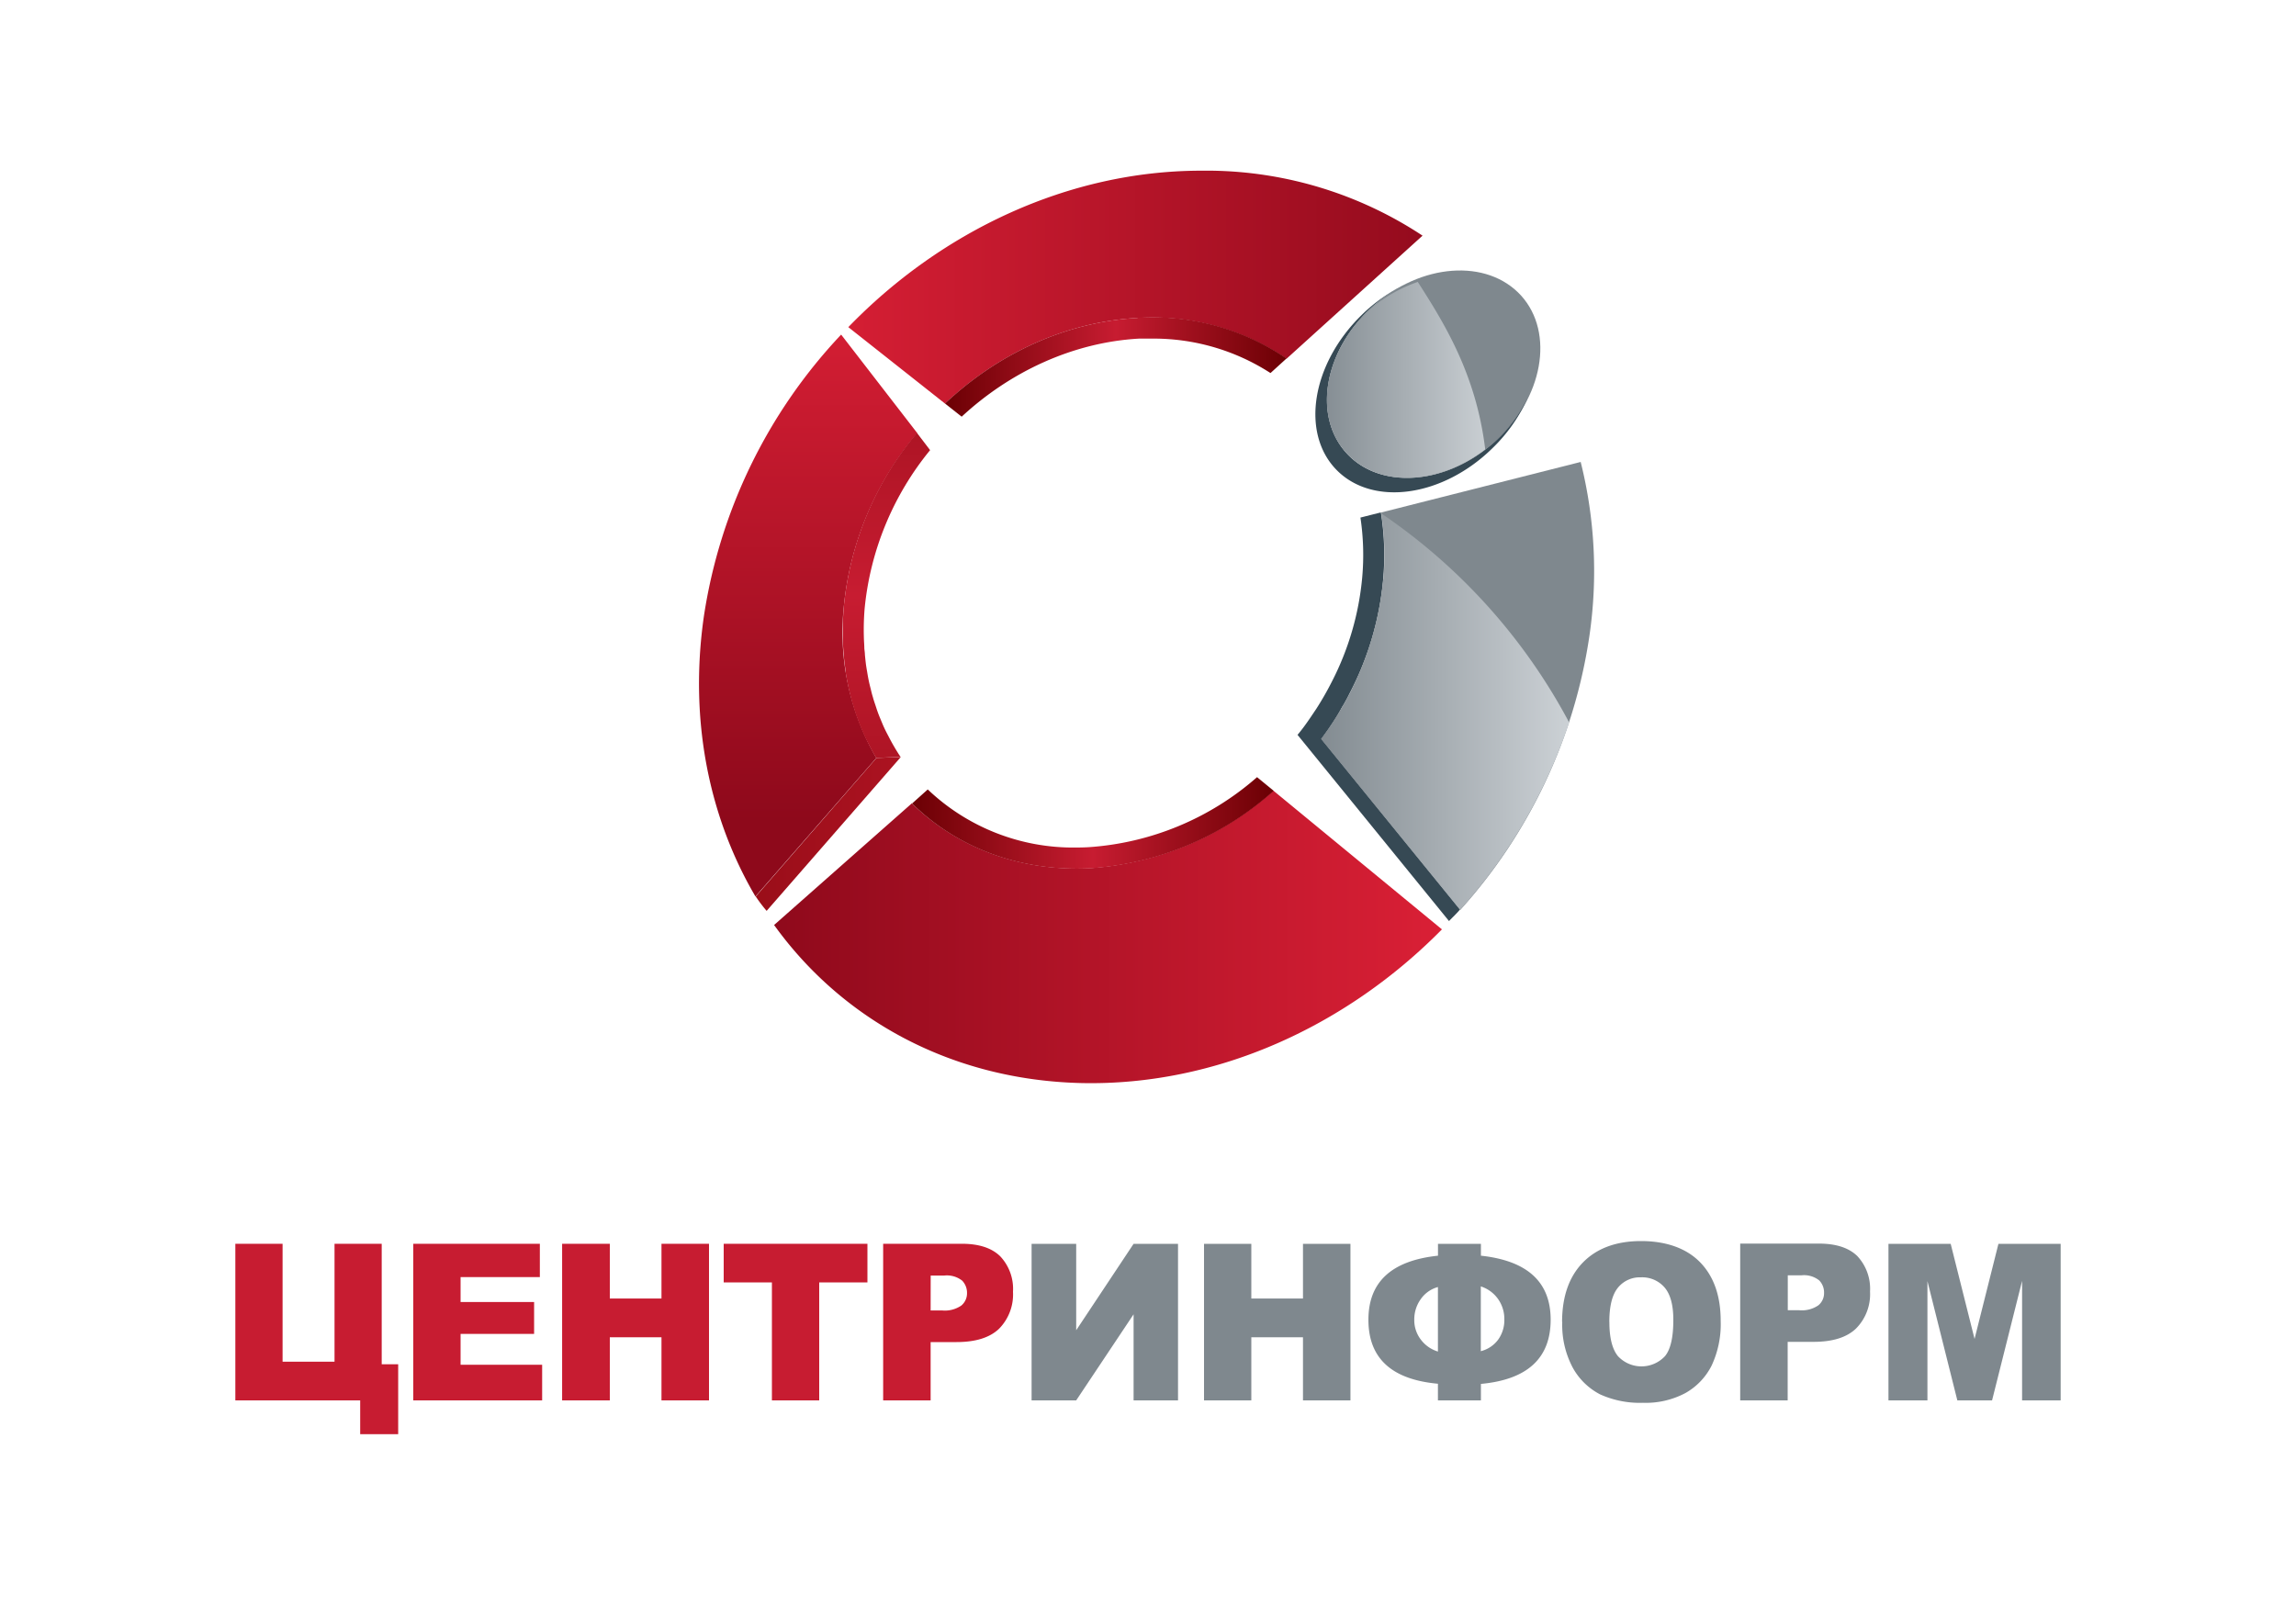
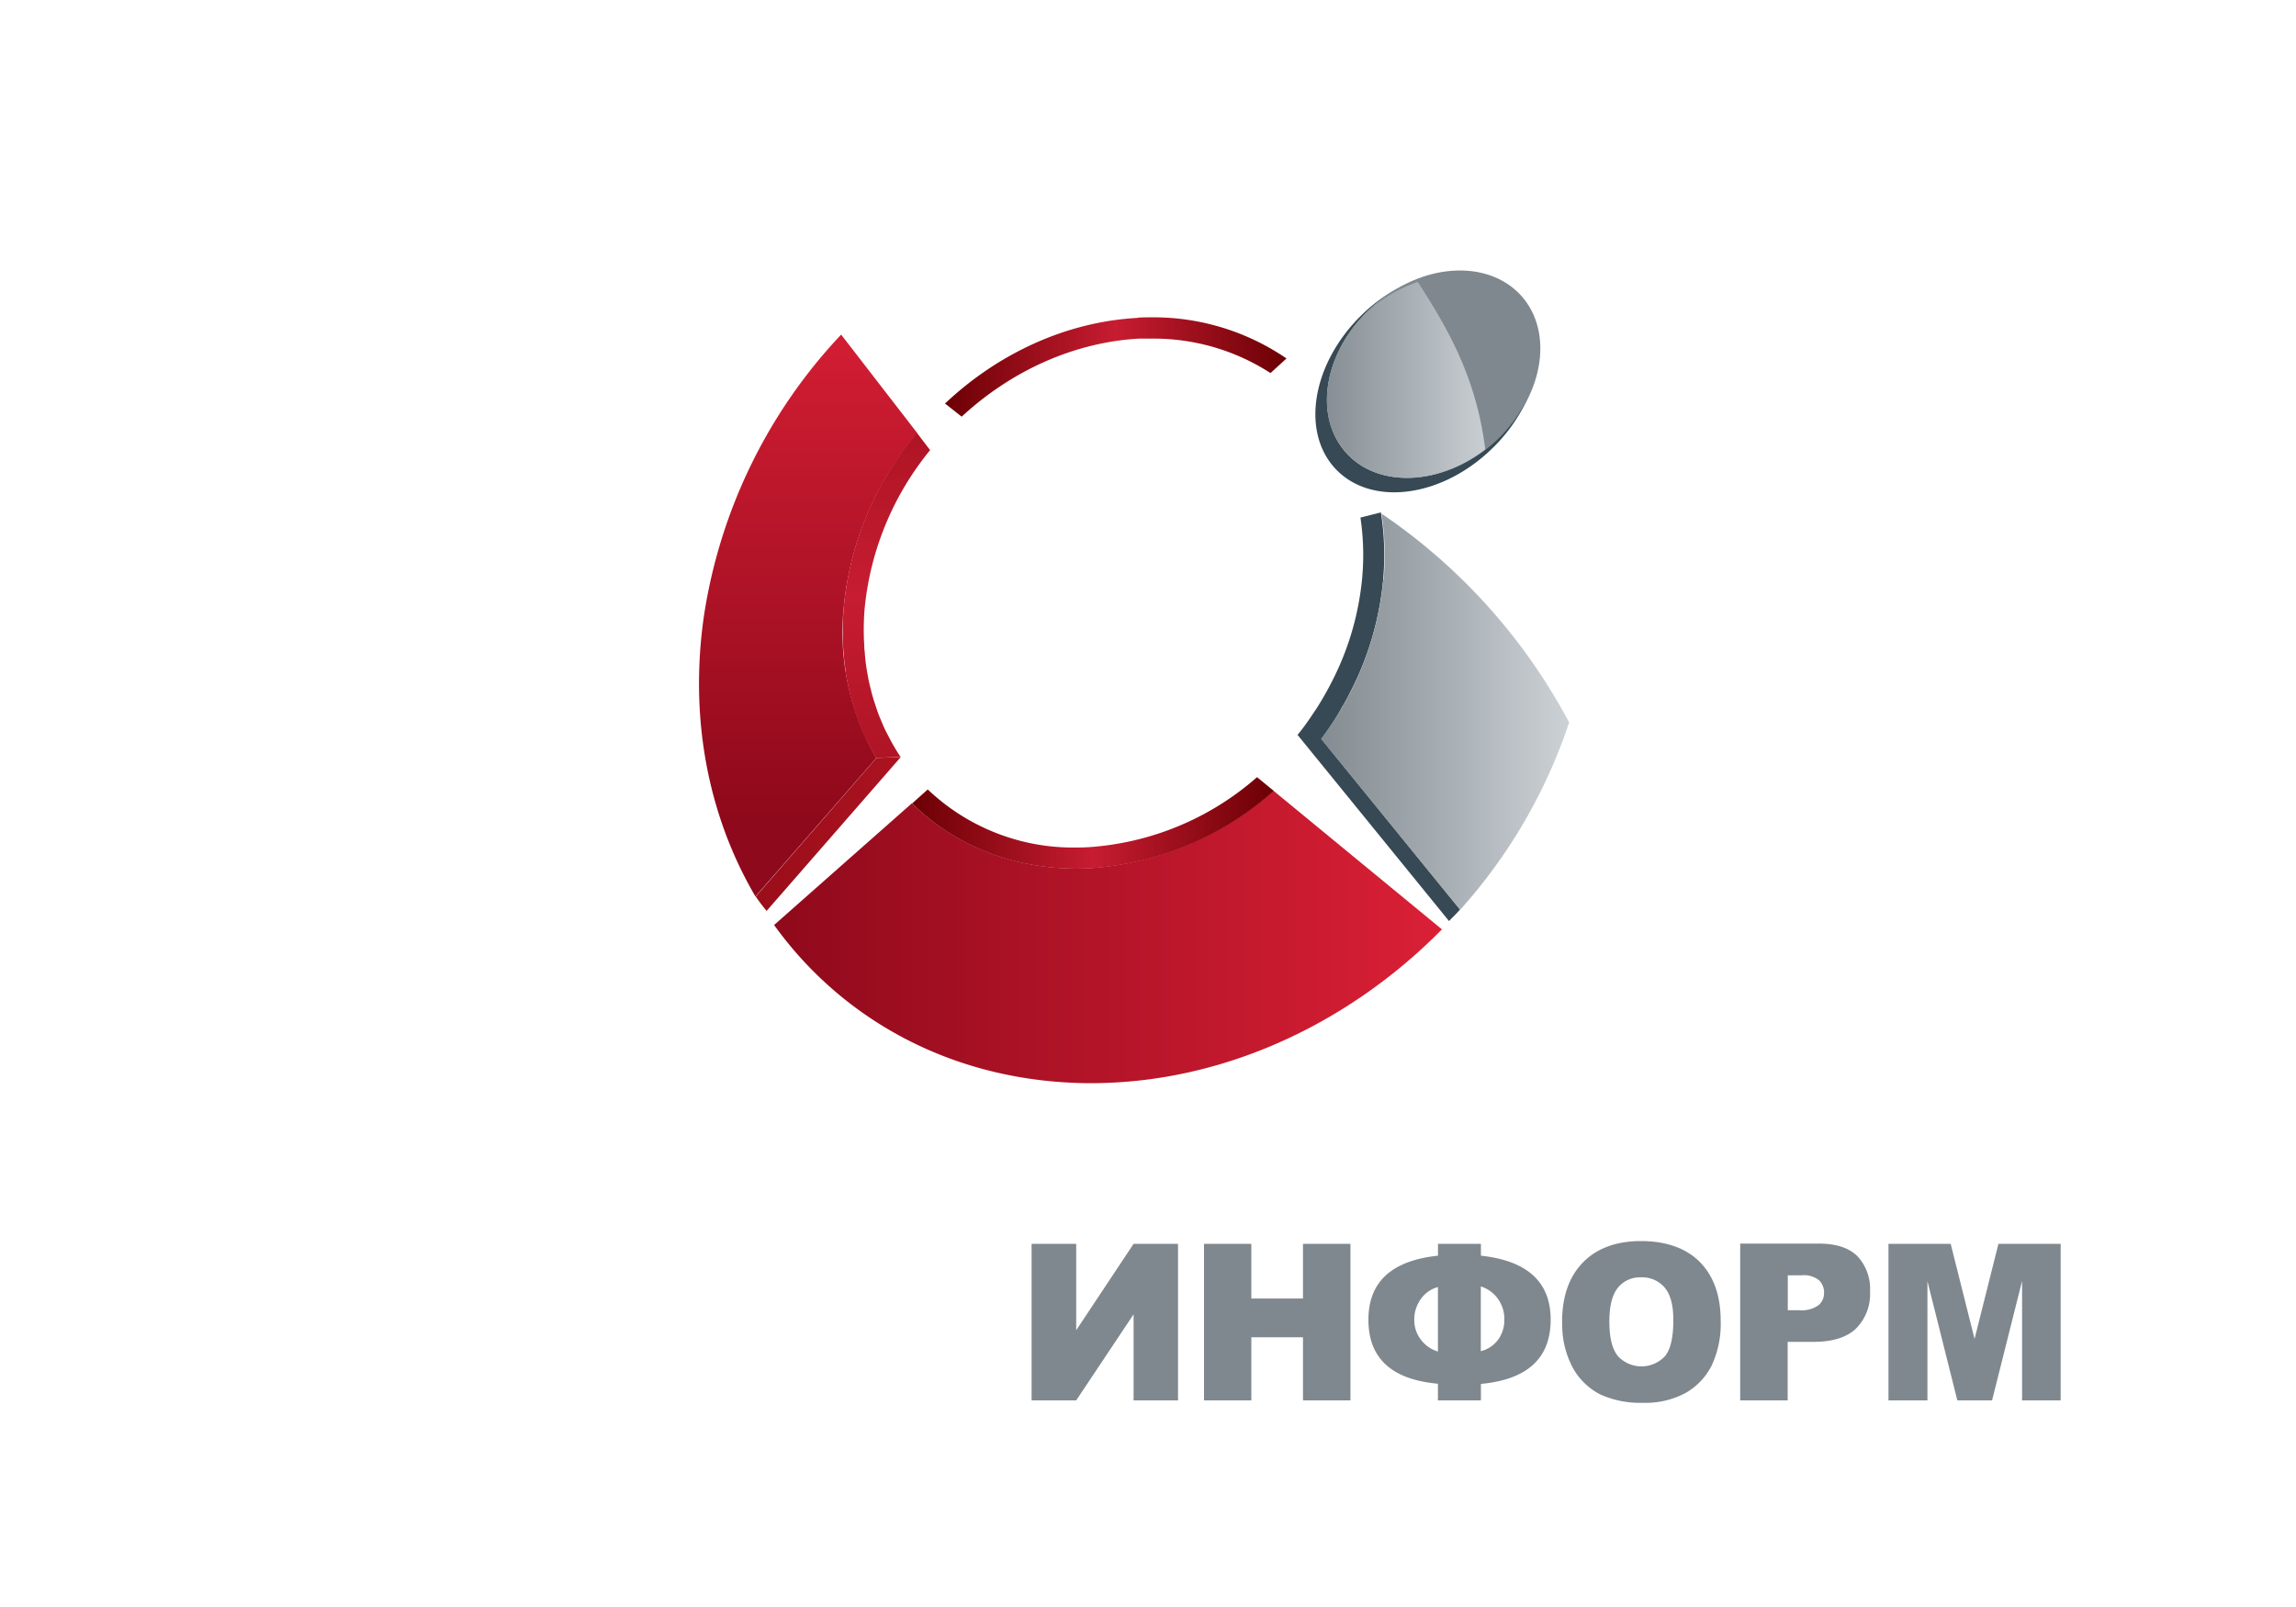
<svg xmlns="http://www.w3.org/2000/svg" xmlns:xlink="http://www.w3.org/1999/xlink" id="Слой_1" data-name="Слой 1" viewBox="0 0 400 280">
  <defs>
    <style>.cls-1{fill:#fff;}.cls-2{fill:#c71c31;}.cls-3{fill:#7f888e;}.cls-4{fill:#364954;}.cls-10,.cls-11,.cls-12,.cls-13,.cls-5,.cls-6,.cls-7,.cls-8,.cls-9{fill-rule:evenodd;}.cls-5{fill:url(#GradientFill_1);}.cls-6{fill:url(#GradientFill_2);}.cls-7{fill:url(#GradientFill_2-2);}.cls-8{fill:url(#GradientFill_3);}.cls-9{fill:url(#GradientFill_3-2);}.cls-10{fill:url(#GradientFill_4);}.cls-11{fill:url(#GradientFill_5);}.cls-12{fill:url(#GradientFill_3-3);}.cls-13{fill:url(#GradientFill_1-2);}</style>
    <linearGradient id="GradientFill_1" x1="261.69" y1="66.18" x2="228.23" y2="66.18" gradientUnits="userSpaceOnUse">
      <stop offset="0" stop-color="#d0d5d9" />
      <stop offset="1" stop-color="#7f888e" />
    </linearGradient>
    <linearGradient id="GradientFill_2" x1="137.22" y1="50.01" x2="258.39" y2="50.01" gradientUnits="userSpaceOnUse">
      <stop offset="0" stop-color="#db2036" />
      <stop offset="1" stop-color="#8e091b" />
    </linearGradient>
    <linearGradient id="GradientFill_2-2" x1="252.95" y1="163.25" x2="133.16" y2="163.25" xlink:href="#GradientFill_2" />
    <linearGradient id="GradientFill_3" x1="164.64" y1="63.97" x2="224.13" y2="63.97" gradientUnits="userSpaceOnUse">
      <stop offset="0" stop-color="#6b0004" />
      <stop offset="0.5" stop-color="#c71c31" />
      <stop offset="1" stop-color="#6b0004" />
    </linearGradient>
    <linearGradient id="GradientFill_3-2" x1="158.9" y1="143.37" x2="221.86" y2="143.37" xlink:href="#GradientFill_3" />
    <linearGradient id="GradientFill_4" x1="140.78" y1="47.72" x2="140.78" y2="166.78" gradientUnits="userSpaceOnUse">
      <stop offset="0" stop-color="#db2036" />
      <stop offset="0.8" stop-color="#8e091b" />
      <stop offset="1" stop-color="#8e091b" />
    </linearGradient>
    <linearGradient id="GradientFill_5" x1="222.3" y1="145.31" x2="66.32" y2="145.31" gradientUnits="userSpaceOnUse">
      <stop offset="0" stop-color="#db2036" />
      <stop offset="1" stop-color="#6b0004" />
    </linearGradient>
    <linearGradient id="GradientFill_3-3" x1="154.47" y1="-1.36" x2="154.47" y2="208.9" xlink:href="#GradientFill_3" />
    <linearGradient id="GradientFill_1-2" x1="275.7" y1="124.01" x2="227.84" y2="124.01" xlink:href="#GradientFill_1" />
  </defs>
  <title>center-inform</title>
  <rect class="cls-1" width="400" height="280" />
-   <path class="cls-2" d="M69.37,249.89H62.75V244H41V216.71h8.23v20.55h9.05V216.71H66.5v21h2.87v12.21ZM72,216.71H94.05v5.81H80.24v4.34H93.05v5.56H80.24v5.37H94.45V244H72V216.71Zm26,0h8.24v9.54h9v-9.54h8.28V244h-8.28v-11h-9v11H97.93V216.71Zm28.12,0h25v6.74h-8.4V244h-8.24V223.45h-8.4v-6.74Zm27.74,0h13.69c3,0,5.21.73,6.69,2.17a8.27,8.27,0,0,1,2.24,6.19,8.52,8.52,0,0,1-2.43,6.45c-1.62,1.55-4.1,2.32-7.41,2.32h-4.51V244h-8.27V216.71Zm8.27,11.62h2a5.06,5.06,0,0,0,3.34-.85,2.76,2.76,0,0,0,1-2.16,3.05,3.05,0,0,0-.84-2.18,4.3,4.3,0,0,0-3.14-.89h-2.35Z" />
  <path class="cls-3" d="M205.23,216.72V244h-7.74V229l-10,15h-7.77V216.72h7.77v15.06l10-15.06Zm4.54,0H218v9.53h9v-9.53h8.27V244H227v-11h-9v11h-8.24V216.72ZM258,218.79q12.15,1.31,12.15,11.15,0,10.06-12.15,11.19V244h-7.49v-2.9Q238.39,240,238.4,229.94q0-9.87,12.12-11.15v-2.07H258v2.07Zm0,16.63a5.35,5.35,0,0,0,3-2,5.81,5.81,0,0,0,1.08-3.54,6,6,0,0,0-1.1-3.55,5.85,5.85,0,0,0-3-2.19v11.33Zm-7.49.07V224.25a5.36,5.36,0,0,0-3,2.12,6.06,6.06,0,0,0-1.12,3.61,5.55,5.55,0,0,0,1.12,3.4,5.81,5.81,0,0,0,3,2.11Zm21.63-5.14c0-4.44,1.22-7.91,3.63-10.38s5.81-3.73,10.13-3.73,7.86,1.23,10.25,3.66,3.62,5.84,3.62,10.23a17,17,0,0,1-1.59,7.83,11.35,11.35,0,0,1-4.55,4.76,14.7,14.7,0,0,1-7.4,1.7,16.76,16.76,0,0,1-7.47-1.47A11.44,11.44,0,0,1,274,238.3a15.85,15.85,0,0,1-1.83-8Zm8.24,0c0,2.75.5,4.72,1.49,5.94a5.6,5.6,0,0,0,8.2,0q1.46-1.77,1.45-6.34c0-2.56-.51-4.44-1.52-5.62a5.14,5.14,0,0,0-4.12-1.77,4.92,4.92,0,0,0-4,1.79c-1,1.21-1.51,3.19-1.51,6Zm22.79-13.67h13.69c3,0,5.21.72,6.7,2.16a8.33,8.33,0,0,1,2.23,6.19,8.49,8.49,0,0,1-2.44,6.45c-1.62,1.55-4.08,2.32-7.4,2.32h-4.51V244h-8.27V216.72Zm8.27,11.61h2a5.06,5.06,0,0,0,3.34-.85,2.72,2.72,0,0,0,1-2.16,3,3,0,0,0-.84-2.18,4.24,4.24,0,0,0-3.13-.89h-2.35v6.08ZM329,216.72h10.84L344,233.29l4.16-16.57H359V244h-6.72V223.18L347.05,244H341l-5.21-20.78V244H329Z" />
  <path class="cls-3" d="M265,51.5c5.88,6.51,3.82,17.92-4.58,25.47s-20,8.39-25.85,1.89-3.82-17.92,4.58-25.47S259.07,45,265,51.5Z" />
  <path class="cls-4" d="M260.37,77c-8.41,7.55-20,8.4-25.85,1.89s-3.82-17.92,4.58-25.47a25.36,25.36,0,0,1,6-4,28.28,28.28,0,0,0-7.88,5.47c-8.71,8.49-10.67,20.58-4.36,27S251.33,86.6,260,78.1a28.07,28.07,0,0,0,6.17-8.81A25.2,25.2,0,0,1,260.37,77Z" />
  <path class="cls-5" d="M239.1,53.54c-8.41,7.55-10.46,18.8-4.58,25.32h0c5.5,6.1,16,5.74,24.23-.55h0C257.15,65,251.39,56,247,49.12h0a25.73,25.73,0,0,0-7.91,4.42Z" />
-   <path class="cls-3" d="M275.38,80.49l-34.74,8.8a47.13,47.13,0,0,1,.4,11.63,54.46,54.46,0,0,1-10.85,27.83l24.22,29.78a91.08,91.08,0,0,0,22.47-47.59A78.14,78.14,0,0,0,275.38,80.49Z" />
-   <path class="cls-6" d="M147.79,57h0l16.85,13.32c9.15-8.63,21-14.25,33.57-14.92h0a41.46,41.46,0,0,1,25.92,7.11h0l23.7-21.45a68.29,68.29,0,0,0-36.75-11.32h-1.72C186.19,29.72,164,40.25,147.79,57Z" />
  <path class="cls-7" d="M189.86,151.27c-12.41.61-23.26-3.73-31-11.3h0l-24,21.2c11.82,16.43,30.8,27,53.52,27.54h0c23.57.52,46.22-9.92,62.83-26.78h0l-29.37-24.17a53.18,53.18,0,0,1-32,13.51Z" />
  <path class="cls-8" d="M198.21,55.39c-12.57.67-24.42,6.29-33.57,14.92l2.9,2.29C176,64.76,186.9,59.66,198.41,59h0c.71,0,1.42,0,2.12,0h0A37.51,37.51,0,0,1,221.34,65h0l2.79-2.54a41.08,41.08,0,0,0-23.62-7.17h0c-.76,0-1.53,0-2.3.06Z" />
  <path class="cls-9" d="M158.9,140h0c7.7,7.57,18.55,11.91,31,11.3h0a53.18,53.18,0,0,0,32-13.51h0L219,135.41a49.44,49.44,0,0,1-29.34,12.2h0q-1.06.06-2.13.06h0a36.73,36.73,0,0,1-25.9-10.12h0Z" />
  <path class="cls-4" d="M254.42,158.53h0l-24.22-29.78s0,0,.05-.06c.41-.55.79-1.1,1.19-1.66h0l.36-.54h0c.72-1.06,1.4-2.16,2-3.27.09-.14.17-.29.27-.44v0c.35-.62.7-1.24,1-1.87a53.24,53.24,0,0,0,5.9-20,47.13,47.13,0,0,0-.4-11.63l-3.56.9a43.91,43.91,0,0,1,.31,10.41,49.39,49.39,0,0,1-5.32,18.24h0a53.12,53.12,0,0,1-2.69,4.69l-.11.16c-1,1.5-2,3-3.15,4.36l26.39,32.44c.63-.66,1.3-1.27,1.91-2Z" />
  <path class="cls-10" d="M122.61,107.5c-2.59,18.2,1,35.08,9,48.7h0l21.06-24.13A43.61,43.61,0,0,1,147,105.74h0A55,55,0,0,1,159.8,75.46h0L146.54,58.3a91.38,91.38,0,0,0-23.93,49.2Z" />
  <path class="cls-11" d="M131.66,156.2h0a27,27,0,0,0,1.9,2.51h0l23.38-26.81h0l-4.24.16Z" />
  <path class="cls-12" d="M147,105.74c-.08.88-.12,1.76-.16,2.63h0a2,2,0,0,1,0,.25h0v.2h0c0,.88,0,1.77,0,2.64h0c0,.92.09,1.84.17,2.74h0v.16c.08.87.19,1.75.33,2.61h0l0,.27h0a44.93,44.93,0,0,0,1.09,5h0c0,.12.07.24.1.35h0c.23.79.48,1.56.74,2.32h0a2.44,2.44,0,0,1,.1.24h0c.25.71.52,1.4.81,2.08h0l.13.31h0c.31.71.64,1.4,1,2.09h0l.22.42h0c.36.69.72,1.38,1.12,2h0l4.24-.16a37.49,37.49,0,0,1-2.14-3.68h0c-.25-.47-.49-.93-.71-1.41h0c-.19-.4-.35-.81-.52-1.21h0c-.19-.46-.39-.92-.56-1.4h0c-.17-.45-.31-.9-.46-1.36h0c-.15-.44-.3-.87-.42-1.33h0c-.16-.5-.28-1-.4-1.52h0c-.11-.41-.21-.82-.3-1.24h0c-.12-.56-.22-1.12-.31-1.69h0c-.07-.38-.13-.76-.19-1.15h0c-.08-.6-.14-1.21-.2-1.82h0c0-.37-.07-.73-.1-1.09h0c0-.63-.07-1.28-.08-1.93h0a44.59,44.59,0,0,1,.13-5h0a51.4,51.4,0,0,1,11.41-27.63h0l-2.29-3A55,55,0,0,0,147,105.74Z" />
  <path class="cls-13" d="M241,100.92a54.55,54.55,0,0,1-10.85,27.83l24.22,29.78a92.61,92.61,0,0,0,19-32.65h0a101.52,101.52,0,0,0-32.69-36.39,47.53,47.53,0,0,1,.37,11.43Z" />
</svg>